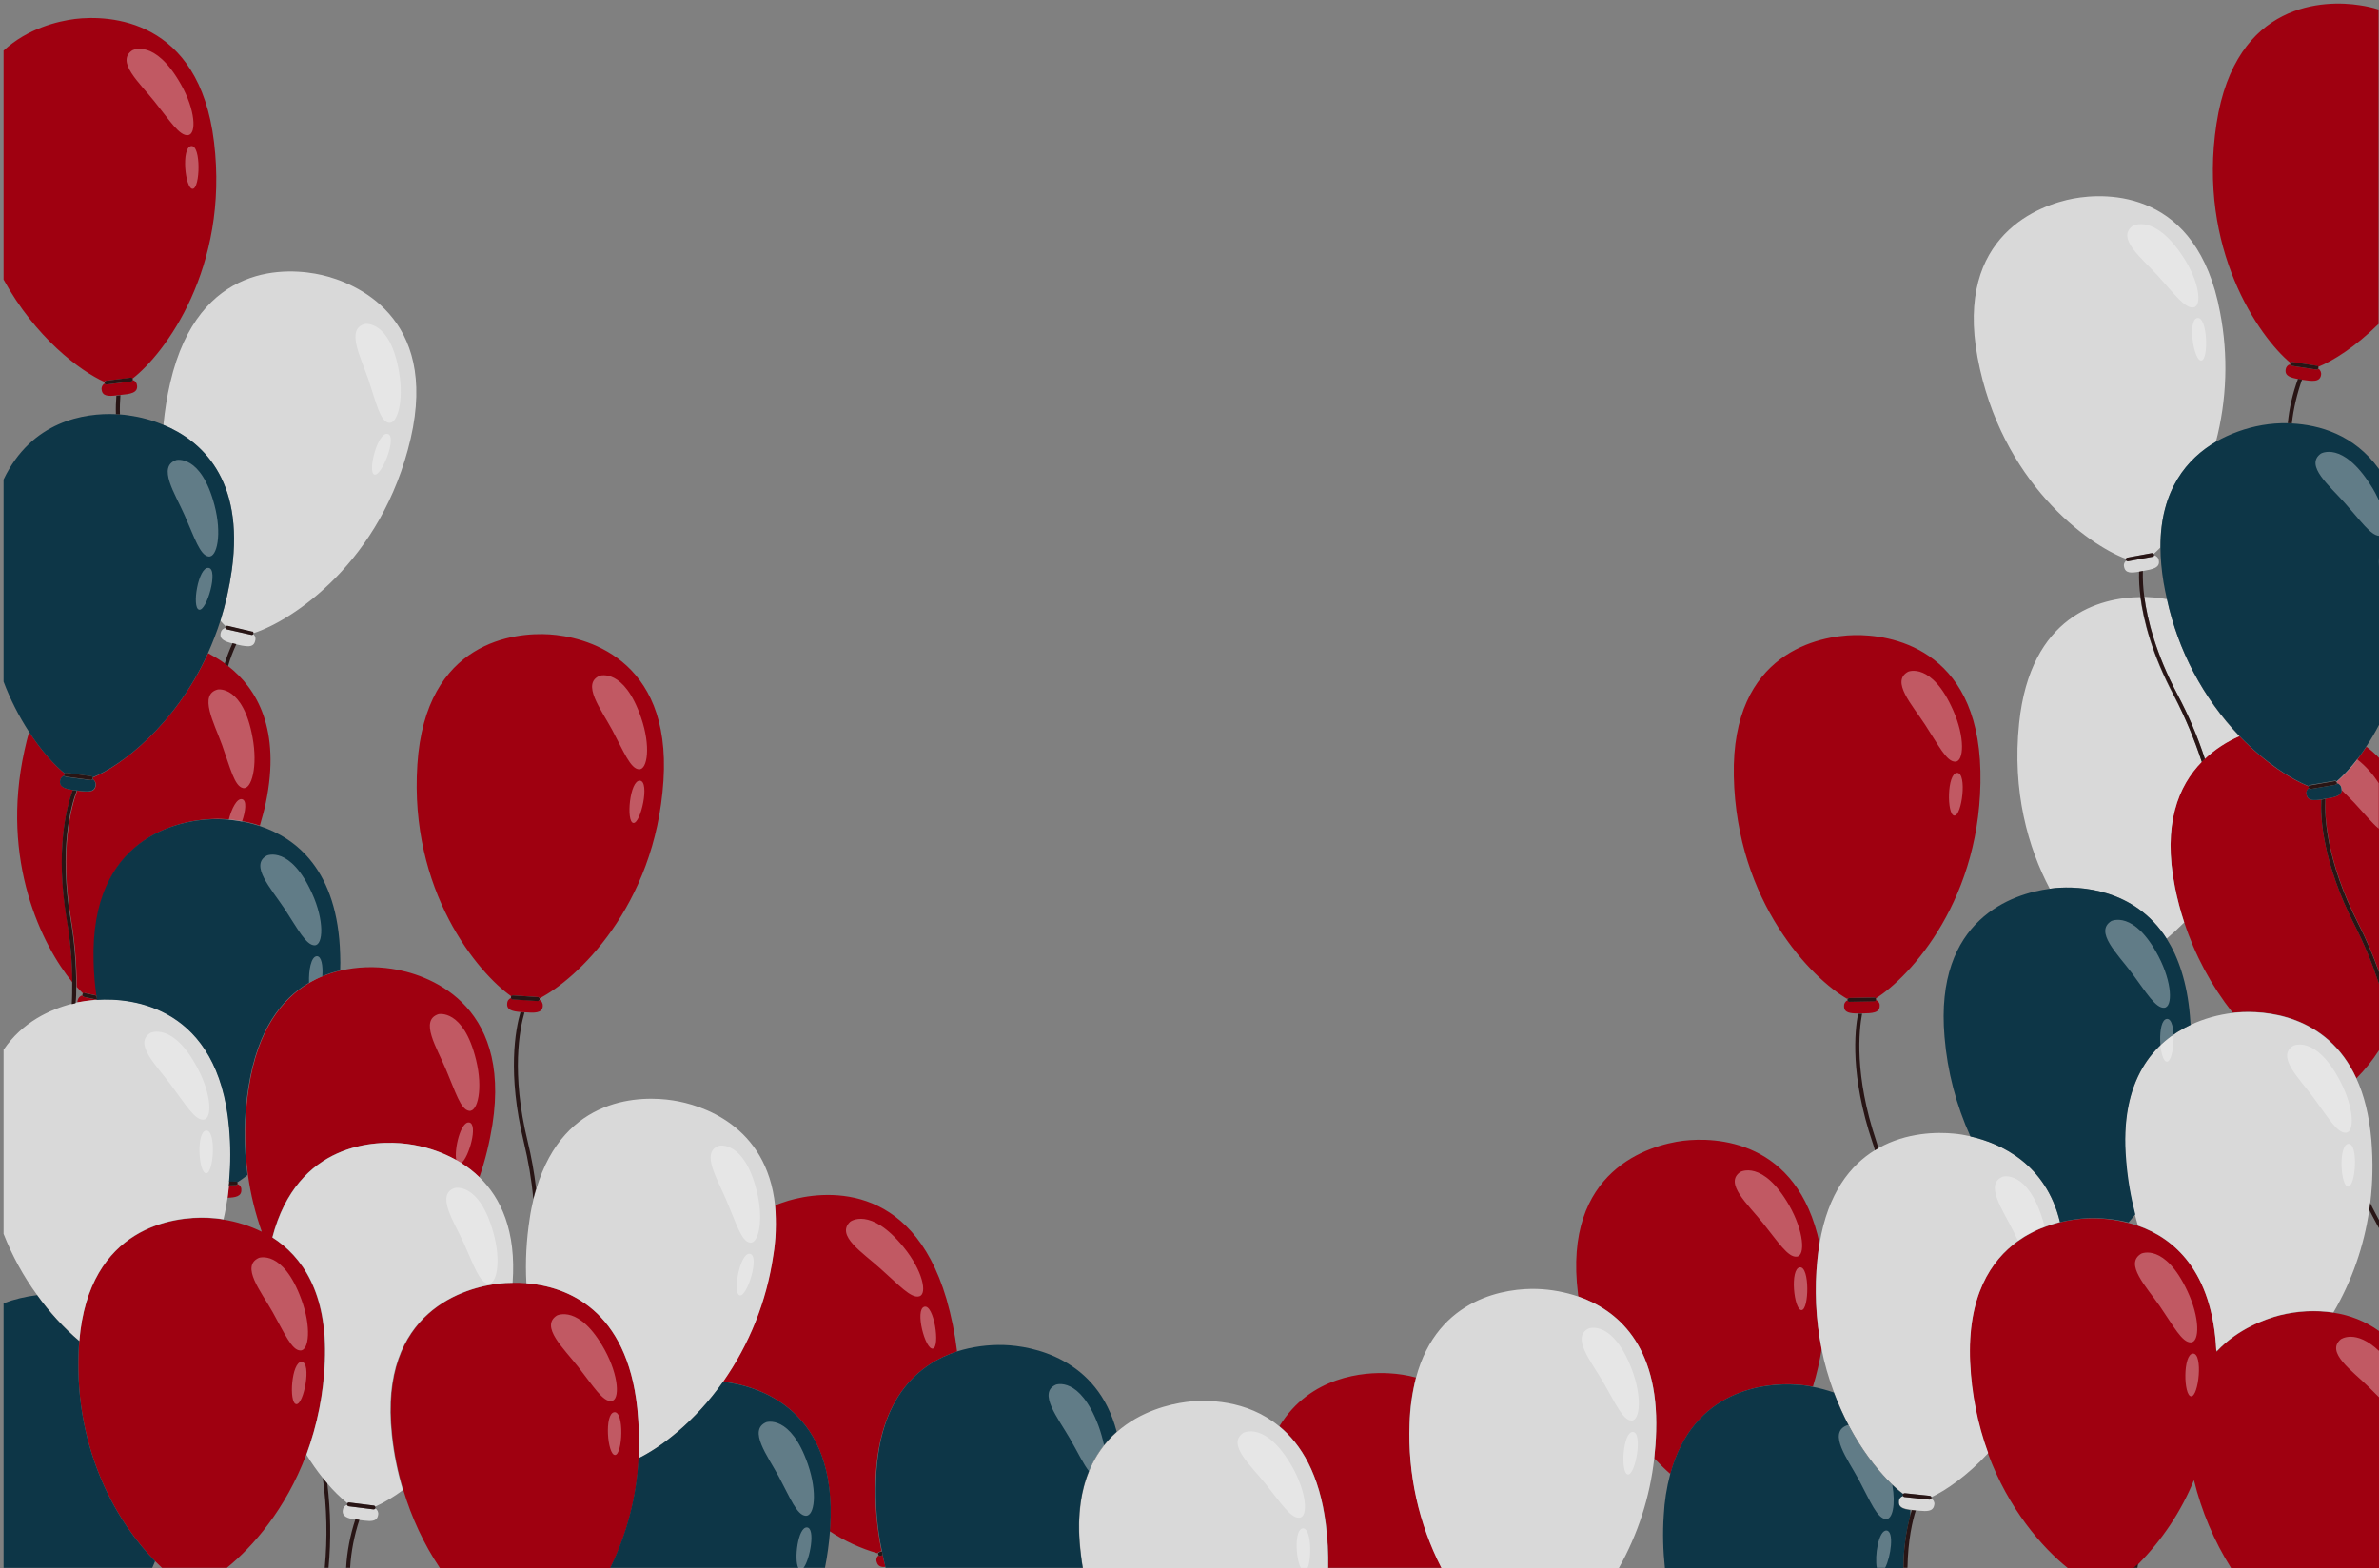
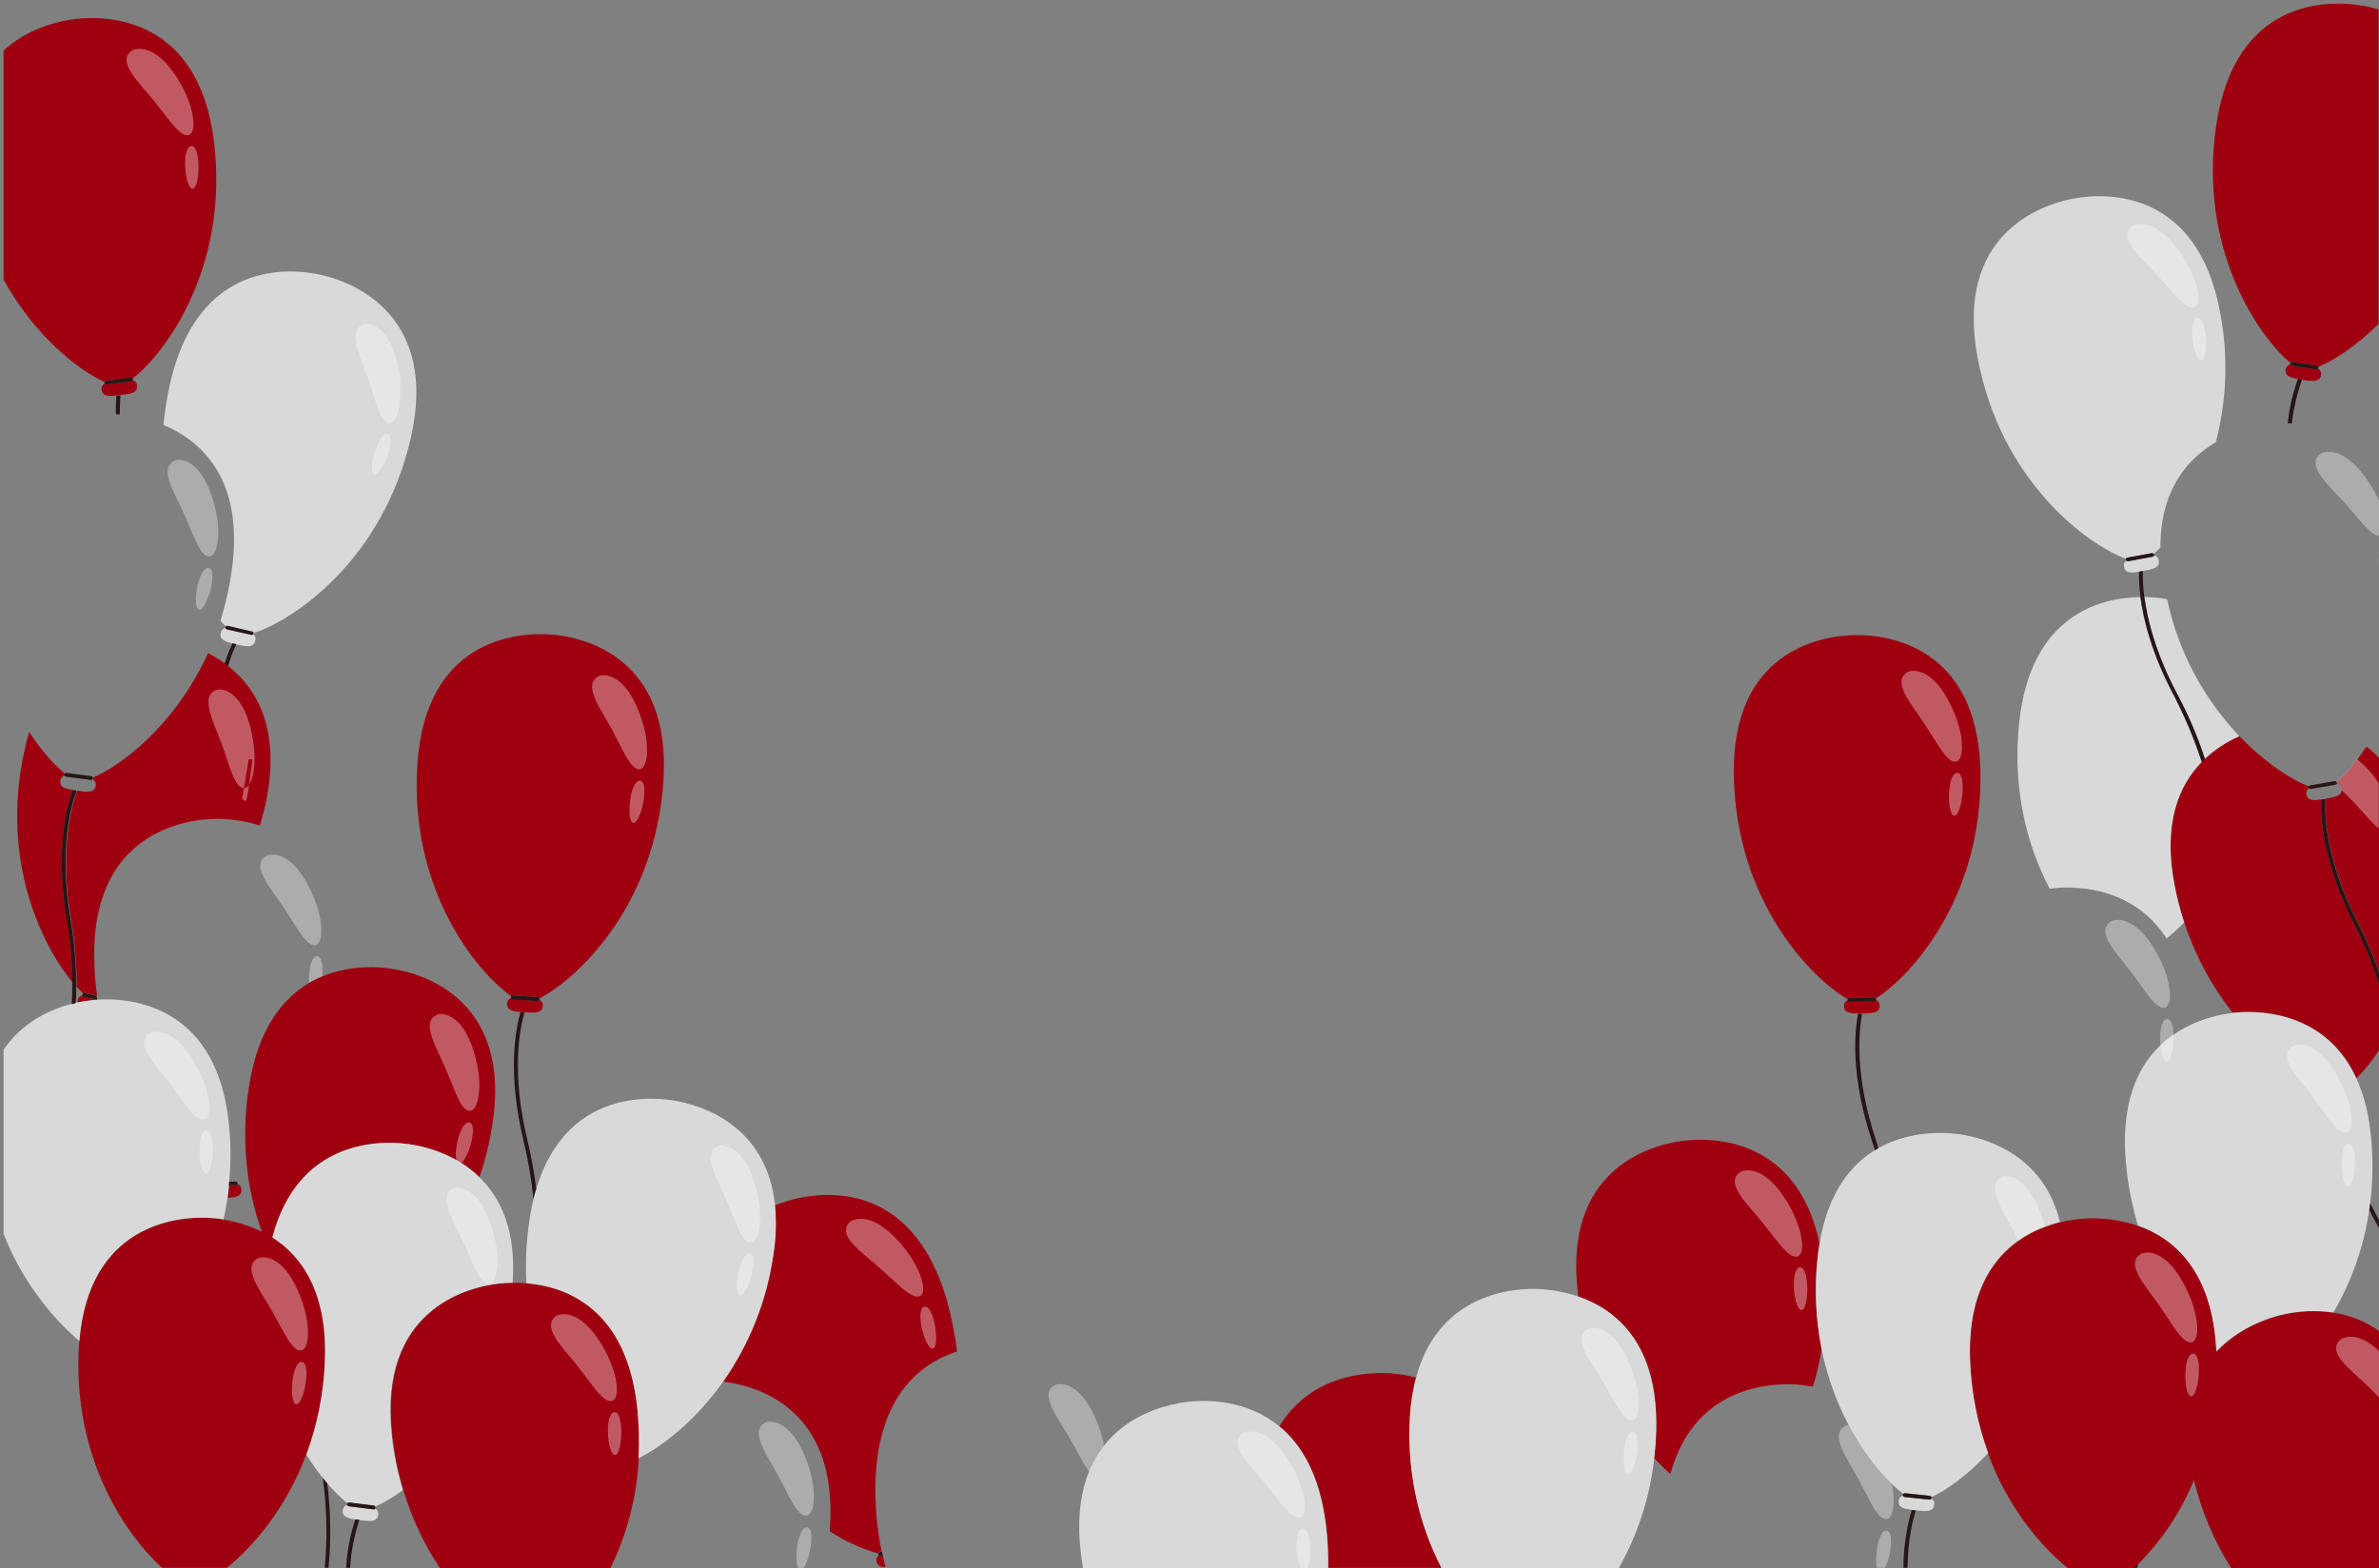
<svg xmlns="http://www.w3.org/2000/svg" fill="#000000" height="660.3" preserveAspectRatio="xMidYMid meet" version="1" viewBox="-1.5 -1.5 1001.5 660.3" width="1001.5" zoomAndPan="magnify">
  <rect x="-1.5" y="-1.5" width="1001.5" height="660.3" fill="#808080" stroke="none" />
  <g id="change1_1">
    <path d="M980.8,551.2c-7.5-1.1-15.1-0.7-22.4,1.1c-6.5,1.6-17.8,5.8-26.6,15.1c-0.1,0.1-0.2,0.2-0.3,0.3 c0-0.1,0-0.2,0-0.2c0-0.1,0-0.3,0-0.4c-1.6-33.5-17.8-47.2-33-52.5c-1.4-0.5-2.7-0.9-4.1-1.2c-5.7-1.5-11.5-2.1-17.4-1.9 c-3.9,0.2-7.7,0.8-11.5,1.7c-2.2,0.5-4.3,1.2-6.3,2c-0.5,0.2-0.9,0.4-1.4,0.5c0,0-0.1,0-0.1,0c-0.4,0.2-0.9,0.4-1.3,0.6 c-0.4,0.2-0.8,0.3-1.1,0.5c-0.3,0.1-0.5,0.2-0.8,0.4c-0.3,0.2-0.6,0.3-0.9,0.5c-1,0.5-1.9,1-2.9,1.6c-0.2,0.2-0.5,0.3-0.7,0.5 c-0.1,0.1-0.2,0.1-0.3,0.2c-0.2,0.1-0.4,0.3-0.6,0.4c-0.4,0.2-0.7,0.5-1.1,0.7c-11.6,8.2-21.4,23.4-20.2,51.1 c0.5,13.1,3.1,26,7.6,38.3c8.6,23.3,22.7,39.5,33.7,48.3h27.7c0.6-0.5,1.2-1.1,1.8-1.7c10.1-10.2,18.1-22.2,23.5-35.4 c3.2,13.1,8.5,25.7,15.7,37.1h62.2v-99.9C994.3,554.8,987.7,552.2,980.8,551.2z M163.5,406.4c-7.2-1.1-14.6-0.9-21.8,0.8 c-2.6,0.6-5,1.4-7.5,2.4c-0.5,0.2-0.9,0.4-1.4,0.6c0,0,0,0,0,0c-0.9,0.4-1.9,0.9-2.8,1.4c-0.1,0-0.1,0.1-0.2,0.1 c-0.4,0.2-0.8,0.5-1.2,0.7v0c-11.3,6.7-21.6,19.6-25.3,43.8c-2,12.3-2.1,24.8-0.4,37.1c1.1,8.1,3.1,16.1,5.8,23.8 c-5.1-2.5-10.5-4.2-16.1-5.1c-2.2-0.4-4.5-0.6-6.7-0.7c-13.8-0.6-50,3.4-54,51.9c-0.1,1.4-0.2,2.8-0.3,4.2 c-1.8,43,17.3,73.4,32.2,88.4c1,1,2,1.9,2.9,2.8h27.3c10.9-8.8,24.8-24.7,33.4-47.6c4.7-12.6,7.3-25.8,7.8-39.3 c1.2-29-9.7-44.3-22.1-52.2c10.5-40.2,43.6-41,56.5-39.4c7.4,0.9,14.5,3.3,21,6.9c0.7,0.4,1.4,0.8,2.1,1.2c2.7,1.7,5.3,3.7,7.6,6 c2.5-7.2,4.3-14.7,5.5-22.2C213.9,420.1,177.6,408.5,163.5,406.4z M266.8,591.5c-4.4-41.7-29.5-51.3-46.7-52.7 c-2-0.2-3.8-0.2-5.6-0.2c-2.1,0-3.9,0.1-5.5,0.3c-14.2,1.5-51,11.3-45.4,63.6c0.8,7.9,2.4,15.8,4.7,23.4 c3.5,11.6,8.6,22.7,15.4,32.8h71.8c7-14.4,11.1-30.1,11.9-46.1C267.7,605.5,267.5,598.5,266.8,591.5z M98.5,497 c-0.1,0.3-0.4,0.5-0.7,0.5l-2.9,0.1c-0.2,1.8-0.4,3.5-0.6,5.2c3.4-0.1,5.9-0.6,5.8-3.3C100.2,498.4,99.5,497.4,98.5,497z M33.8,418.2c-0.3-0.1-0.6-0.3-0.6-0.6c-1,0.2-1.8,1.1-2,2.1c-0.1,0.3-0.1,0.6-0.1,0.9c2.3-0.5,4.6-0.8,7-1c0.4,0,0.8-0.1,1.2-0.1v0 L33.8,418.2z M94.5,278.9c-0.5-0.4-0.9-0.7-1.4-1.1c-2.2-1.6-4.6-3-7-4.3C72.2,304,49.3,321,37.6,325.9c0.1,0.2,0.1,0.5,0,0.7 c0.9,0.6,1.4,1.6,1.2,2.7c-0.4,3.1-3.8,2.7-7.8,2.1c-2.4,6.6-7.5,24.9-2.6,54c1.6,9.5,2.4,19,2.4,28.6c1,1.1,1.9,2,2.8,2.9 c0.2-0.2,0.5-0.3,0.8-0.3l5,1.1c-0.7-4.8-1.1-9.6-1.2-14.5c-1.5-52.5,36-59.5,50.2-59.9c2.2-0.1,4.4,0,6.7,0.2 c1.8,0.2,3.6,0.4,5.6,0.8c2.4,0.4,4.8,1,7.2,1.8c0.9-3.1,1.8-6.3,2.5-9.6C116.8,305.7,106.7,288.4,94.5,278.9z M29.2,331.1 c-3.3-0.5-5.7-1.2-5.3-3.9c0.1-1.1,0.8-1.9,1.8-2.2c0-0.1,0-0.2,0-0.3c0-0.1,0.1-0.3,0.2-0.4c-4.2-3.4-9.7-9.3-15.1-17.6 c-0.8,2.5-1.4,5.1-2,7.8C-1.5,361,16.3,396.7,29,412.1c-0.1-8.9-0.9-17.7-2.3-26.5C21.7,356.4,26.6,338.1,29.2,331.1L29.2,331.1z M974.4,153.7c-0.2,0.3-0.5,0.4-0.8,0.4l-10.4-1.6c-0.3,0-0.6-0.3-0.7-0.6c-1,0.3-1.7,1.2-1.8,2.2c-0.4,2.7,2,3.4,5.3,4 c0.5,0.1,1.1,0.2,1.7,0.3c4.1,0.6,7.4,1.1,7.9-2C975.8,155.3,975.3,154.2,974.4,153.7L974.4,153.7z M991.8,0.7 c-14.1-2.2-52.2-2.1-60.2,49.8c-8.1,52.8,17.9,89.8,31,100.7c0.2-0.2,0.5-0.3,0.7-0.3l10.4,1.6c0.3,0.1,0.5,0.3,0.6,0.5 c6.3-2.5,15.8-8.5,25.5-18.1V2.5C997.3,1.7,994.6,1.1,991.8,0.7L991.8,0.7z M788.2,419.5c-0.1,0.3-0.4,0.5-0.7,0.5l-10.5,0.2 c-0.3,0-0.6-0.2-0.8-0.5c-1,0.5-1.5,1.5-1.4,2.5c0,2.7,2.5,3,5.9,3l1.7,0c4.1-0.1,7.5-0.1,7.4-3.3 C789.9,420.9,789.2,420,788.2,419.5z M832.2,323.2c-1.1-52.5-38.8-57.6-53.1-57.3s-51.8,6.9-50.7,59.4c1.1,53.4,33.1,85.4,47.8,93.8 c0.1-0.3,0.4-0.4,0.7-0.4l10.5-0.2c0.3,0,0.6,0.2,0.7,0.4C802.6,409.9,833.3,376.6,832.2,323.2z M225.6,419.5 c-0.1,0.3-0.5,0.5-0.8,0.4l-10.5-0.7c-0.3,0-0.6-0.2-0.7-0.5c-1,0.4-1.6,1.3-1.6,2.4c-0.2,2.7,2.3,3.2,5.6,3.5 c0.5,0.1,1.1,0.1,1.7,0.1c4.1,0.3,7.5,0.5,7.7-2.6C227.1,421.1,226.6,420,225.6,419.5z M229.8,265.6c-14.2-0.9-52.2,2.4-55.6,54.8 c-3.5,53.3,25.6,87.9,39.6,97.6c0.2-0.2,0.4-0.4,0.7-0.4l10.5,0.7c0.3,0,0.5,0.2,0.7,0.5c15.1-7.7,48.6-38.2,52.1-91.6 C281.2,274.9,244,266.5,229.8,265.6z M56.2,160.8c-0.1-1.1-0.8-2-1.8-2.3c-0.1,0.3-0.4,0.5-0.7,0.6l-10.4,1.3 c-0.3,0-0.6-0.1-0.8-0.4c-0.9,0.5-1.4,1.6-1.2,2.6c0.3,2.7,2.8,2.8,6.1,2.4c0.5-0.1,1.1-0.1,1.7-0.2C53.3,164.4,56.6,164,56.2,160.8 z M88.6,58.3C82.3,6.1,44.3,4.8,30.1,6.5C23,7.4,10.2,10.4,0,19.8v96.4c13.4,24.4,32.2,38.5,42.5,43.1c0.1-0.3,0.3-0.5,0.6-0.5 l10.4-1.2c0.3,0,0.6,0.1,0.8,0.3C67.8,147.5,95,111.4,88.6,58.3z M370.1,653.3l-1,0.3c-0.3,0.1-0.6,0-0.8-0.2 c-0.8,0.7-1.1,1.8-0.7,2.8c0.5,1.8,1.9,2.2,3.7,2C370.8,656.5,370.4,654.9,370.1,653.3z M401.4,567.5c-0.9-7.5-2.4-14.9-4.5-22.2 C382,494.9,344.2,500,330.5,504c-2,0.6-3.9,1.3-5.8,2c0.6,7.1,0.4,14.3-0.8,21.3c-2.8,19-10.1,37.1-21.1,52.9 c15.8,1.9,48.3,12.2,45.1,61.3c0,0.6-0.1,1.1-0.1,1.7c6.2,4.1,13.1,7.3,20.2,9.3c0.1-0.3,0.3-0.5,0.5-0.6l1.1-0.3 c-2-10-2.9-20.2-2.5-30.4C368.5,586.3,385.8,572.6,401.4,567.5L401.4,567.5z M989.7,387.9c-13.5-26.5-14.4-45.3-14-52.8 c-3.3,0.5-5.8,0.5-6.2-2.1c-0.3-1,0.2-2.1,1-2.7c-0.1-0.2-0.2-0.5-0.1-0.7c-7.1-2.8-18.2-9.7-29.2-21.2c-5.4,2.3-10.3,5.6-14.5,9.5 c-0.4,0.4-0.9,0.8-1.3,1.3c-9.8,10-16.6,26.3-11.3,52.8c1,5,2.3,10,3.9,14.8c4.5,13.8,11.4,26.7,20.4,38.1c0.7-0.1,1.3-0.1,1.9-0.2 c11.3-0.9,37.8,0.6,50.2,27.8c3.6-3.6,6.8-7.6,9.5-11.8v-28.1C997.2,404.2,993.8,395.9,989.7,387.9L989.7,387.9z M994.7,312.9 c-1.3,1.9-2.6,3.7-3.8,5.4c-2.6,3.4-5.5,6.6-8.7,9.4c0.1,0.1,0.1,0.2,0.2,0.3c0,0.1,0,0.2,0,0.3c1,0.3,1.8,1.1,1.9,2.2 c0,0.2,0.1,0.5,0,0.7c-0.1,2.5-3.2,3-6.9,3.6c-0.3,7,0.4,26,13.8,52.3c3.4,6.6,6.3,13.5,8.8,20.5v-90 C998.4,315.9,996.6,314.3,994.7,312.9L994.7,312.9z M591.9,598c0.1-6.6,1-13.1,2.7-19.5c-3.7-1-7.6-1.6-11.4-1.8 c-10.3-0.6-33.2,1.1-46.1,22.3c9.2,7.6,16.9,20.3,19.6,41.2c0.8,6.1,1.1,12.3,1,18.4h47.8C595.8,639.9,591.1,619,591.9,598z M763.6,528.7c0.2-2.3,0.5-4.5,0.9-6.6c-9.3-44-44-44.9-57.4-43.3c-14.1,1.8-50.8,12.2-44.3,64.4c0,0.4,0.1,0.8,0.2,1.2 c15.8,5.5,33.8,20,32.7,56.7c-0.1,3.9-0.4,7.7-0.8,11.4c2.3,2.4,4.5,4.6,6.8,6.6c9.7-35.9,40.3-38.4,52.8-37.7 c2.4,0.2,4.8,0.5,7.2,0.9c1.6-5.2,2.8-10.5,3.7-15.9C762.8,554,762.2,541.3,763.6,528.7z" fill="#9f0010" />
  </g>
  <g id="change2_1">
    <path d="M556.6,640.2c-2.6-21-10.4-33.7-19.6-41.2c-13.7-11.3-30.8-11.3-39.2-10.2c-6.9,0.9-19.1,3.8-29.1,12.6 c-10.5,9.3-18.5,25.1-15.1,51.8c0.2,1.9,0.5,3.7,0.8,5.5h103.2C557.7,652.5,557.4,646.3,556.6,640.2z M663,544.4 c-5.6-1.9-11.5-3-17.4-3.2c-12.2-0.4-41.9,3.1-51,37.4c-1.6,6.4-2.5,12.9-2.7,19.5c-0.8,21,3.8,41.9,13.4,60.6H680 c8-14.2,13.1-29.9,14.9-46.2c0.4-3.7,0.7-7.5,0.8-11.4C696.8,564.3,678.8,549.9,663,544.4L663,544.4z M156.5,633.6 c-0.2,0.3-0.5,0.5-0.8,0.4l-10.4-1.3c-0.3,0-0.6-0.3-0.7-0.6c-1,0.3-1.7,1.2-1.8,2.3c-0.3,2.7,2.1,3.4,5.4,3.9 c0.5,0.1,1.1,0.1,1.7,0.2c1.3,0.2,2.7,0.3,4,0.4c2.1,0,3.5-0.5,3.8-2.6C157.9,635.2,157.4,634.1,156.5,633.6L156.5,633.6z M200.4,494.2c-10.2-10-23.4-13.2-30.7-14.1c-12.9-1.6-46-0.8-56.5,39.4c12.4,7.9,23.3,23.2,22.1,52.2c-0.5,13.4-3.2,26.7-7.8,39.3 c2.1,3.4,4.4,6.7,6.9,9.8c0.6,0.8,1.3,1.6,1.9,2.3c2.5,3,5.4,5.8,8.4,8.3c0.2-0.2,0.5-0.4,0.7-0.3l10.4,1.3c0.3,0,0.5,0.2,0.6,0.5 c4.1-1.9,8.1-4.3,11.7-7c-2.3-7.7-3.9-15.5-4.7-23.4c-5.6-52.3,31.3-62.1,45.4-63.6c1.6-0.2,3.4-0.3,5.5-0.3 C215.9,516.7,209.3,502.9,200.4,494.2L200.4,494.2z M811.5,629.5c-0.2,0.3-0.5,0.5-0.8,0.4l-10.5-1.1c-0.3,0-0.6-0.3-0.7-0.6 c-1,0.3-1.7,1.3-1.7,2.3c-0.2,2.5,1.8,3.2,4.8,3.6c0.2,0,0.4,0,0.7,0.1c0.5,0.1,1.1,0.1,1.7,0.2c1.3,0.1,2.6,0.3,3.7,0.3 c2.3,0,3.8-0.5,4.1-2.7C813,631.1,812.5,630,811.5,629.5L811.5,629.5z M827.9,476.9c-2.2-0.5-4.5-0.9-6.8-1.1 c-7-0.7-19.9-0.6-31.8,6.1c-0.5,0.3-1,0.5-1.4,0.8c-10.5,6.4-19.9,18.2-23.4,39.3c-0.3,2.1-0.7,4.3-0.9,6.6 c-1.3,12.6-0.7,25.3,1.7,37.7c1.2,6.2,3,12.3,5.2,18.3c8.2,22.1,21.2,36.9,29.3,42.9c0.2-0.2,0.4-0.4,0.7-0.3l10.5,1.1 c0.3,0,0.5,0.2,0.7,0.5c6-2.8,14.9-8.9,23.8-18.5c-4.5-12.3-7-25.2-7.6-38.3c-1.2-27.7,8.6-42.8,20.2-51.1c3.5-2.5,7.3-4.4,11.3-5.9 c2.1-0.8,4.2-1.4,6.3-2C859.7,488.4,840.7,479.8,827.9,476.9L827.9,476.9z M324.8,506.1c-3.5-34-31.2-42.5-43.1-44.3 c-12.8-2-45.7-2.2-57.4,37.2c-0.4,1.4-0.8,2.8-1.2,4.3c-0.6,2.6-1.2,5.3-1.6,8.2c-1.4,9-1.9,18.2-1.4,27.3 c17.2,1.4,42.3,11,46.7,52.7c0.7,7,0.9,14,0.5,21c9.5-4.7,23.6-15.3,35.6-32.2c11.1-15.8,18.3-33.9,21.1-52.9 C325.2,520.3,325.4,513.2,324.8,506.1z M996.8,478.7c-0.9-10.6-3.1-19.2-6.3-26.1c-12.5-27.2-38.9-28.7-50.2-27.8 c-0.6,0-1.2,0.1-1.9,0.2c-6.1,0.7-12.1,2.4-17.7,5c-14.8,6.9-30.2,22.5-27.3,57.3c0.6,7.6,1.9,15.1,3.8,22.5 c0.4,1.6,0.9,3.2,1.3,4.7c15.1,5.3,31.3,19,33,52.5c0.1,0.1,0.2,0.2,0.3,0.3c8.8-9.3,20.1-13.4,26.6-15.1c7.3-1.8,14.9-2.2,22.4-1.1 c7.8-13.3,12.9-28,15.1-43.2c0.1-0.9,0.3-1.9,0.4-2.9C997.4,496.3,997.5,487.5,996.8,478.7L996.8,478.7z M95,473.1 c-4.5-50.9-40.6-54.7-55.6-53.7c-0.4,0-0.8,0.1-1.2,0.1c-2.3,0.2-4.7,0.6-7,1c-0.2,0-0.5,0.1-0.7,0.2c-0.5,0.1-1.1,0.2-1.6,0.4 c-9.3,2.4-21,7.7-28.9,19.4V518c3.6,9.1,8.3,17.8,14.1,25.7c5.1,7.1,11.1,13.7,17.8,19.4c4-48.5,40.2-52.5,54-51.9 c2.3,0.1,4.5,0.3,6.7,0.7c0.7-2.9,1.2-6,1.7-9.1c0.2-1.7,0.5-3.4,0.6-5.2L95,496C95.7,488.4,95.7,480.7,95,473.1L95,473.1z M907.3,234.5c-0.1-1.1-0.9-1.9-1.9-2.2c-0.1,0.3-0.3,0.6-0.6,0.6l-10.3,1.9c-0.3,0.1-0.6-0.1-0.8-0.3c-0.9,0.6-1.3,1.7-1,2.7 c0.5,2.7,3,2.6,6.3,2c0.5-0.1,1.1-0.2,1.7-0.3C904.6,238.2,907.9,237.6,907.3,234.5L907.3,234.5z M933.1,130 c-9.6-51.7-47.7-50.5-61.7-47.9s-50,15.2-40.4,66.9c9.8,52.5,46.5,78.9,62.5,84.8c0.1-0.3,0.3-0.5,0.6-0.5l10.3-1.9 c0.3,0,0.6,0.1,0.8,0.3c0.9-0.8,1.8-1.7,2.8-2.7c-0.1-24.3,11.5-37.4,23.3-44.3C936,166.8,936.6,148.1,933.1,130L933.1,130z M910.8,250.8c-1.7-0.3-3.3-0.6-4.7-0.7c-1.4-0.1-3.1-0.2-4.9-0.3c1.3,9.6,4.8,23.8,14,41.2c4.6,8.6,8.4,17.7,11.5,27 c4.3-4,9.2-7.2,14.5-9.5C926,292.4,915.4,272.5,910.8,250.8L910.8,250.8z M925.4,319.3c-3.1-9.5-6.9-18.7-11.6-27.5 c-9.5-17.8-13-32.2-14.3-41.9c-16.9,0.2-46.3,7.6-51,53.1c-3,28.8,3.8,52.5,12.9,69.7c0.8-0.1,1.6-0.2,2.3-0.3 c10.4-0.9,33.4,0.2,46.9,21.3c2.4-2,4.9-4.3,7.4-6.8c-1.6-4.9-2.9-9.8-3.9-14.8C908.8,345.6,915.6,329.3,925.4,319.3L925.4,319.3z M105.1,265.5c-0.2,0.3-0.5,0.4-0.8,0.3L94,263.5c-0.3-0.1-0.6-0.3-0.6-0.6c-1,0.2-1.8,1-2,2.1c-0.6,2.6,1.7,3.6,4.9,4.4 c0.5,0.1,1.1,0.3,1.6,0.4c1.6,0.4,3.2,0.7,4.9,0.8c1.6,0,2.7-0.5,3.1-2.2C106.3,267.2,105.9,266.1,105.1,265.5z M134,114.3 c-13.9-3.2-51.9-6-63.8,45.2c-1.4,5.9-2.3,11.9-2.9,17.9c15.7,6.6,34.1,22.6,28.8,61c-1,7.3-2.6,14.4-4.8,21.5 c0.8,0.9,1.6,1.7,2.3,2.4c0.2-0.2,0.5-0.3,0.8-0.2l10.2,2.4c0.3,0.1,0.5,0.3,0.6,0.6c16.2-5.2,54.1-29.9,66.2-82 C183.2,131.7,147.9,117.5,134,114.3L134,114.3z" fill="#d9d9d9" />
  </g>
  <g id="change3_1">
-     <path d="M984.2,330.5c-0.1-1.1-0.9-2-1.9-2.2c-0.1,0.3-0.3,0.6-0.6,0.6l-10.4,1.8c-0.3,0.1-0.6-0.1-0.8-0.4 c-0.9,0.6-1.3,1.7-1,2.7c0.5,2.7,3,2.6,6.2,2.1c0.5-0.1,1.1-0.2,1.7-0.3c3.8-0.6,6.9-1.2,6.9-3.7 C984.3,330.9,984.3,330.7,984.2,330.5z M963.3,176.8c-0.6,0-1.1,0-1.7-0.1c-3.6-0.1-7.3,0.2-10.8,0.8c-6.9,1.2-13.5,3.6-19.5,7 c-11.8,6.9-23.4,20-23.3,44.3c0,5,0.5,10,1.3,14.9c0.4,2.4,0.9,4.7,1.4,7c4.7,21.6,15.2,41.6,30.5,57.6c11,11.5,22.2,18.4,29.2,21.2 c0.1-0.3,0.3-0.5,0.6-0.5l10.4-1.8c0.3-0.1,0.6,0.1,0.8,0.3c4.8-4.3,9-9.3,12.5-14.8c1.8-2.7,3.6-5.7,5.3-9V196 C989.5,181.4,974.8,177.4,963.3,176.8z M37.5,326.6c-0.2,0.3-0.5,0.4-0.8,0.4l-10.4-1.4c-0.3,0-0.6-0.3-0.7-0.6 c-1,0.3-1.7,1.2-1.8,2.2c-0.4,2.7,2,3.4,5.3,3.9c0.5,0.1,1.1,0.2,1.7,0.2c1.4,0.2,2.8,0.4,4.2,0.4c2,0,3.4-0.5,3.7-2.5 C38.9,328.2,38.4,327.1,37.5,326.6z M67.3,177.4c-4.7-2-9.6-3.3-14.6-4c-1.1-0.2-2.4-0.3-3.7-0.4c-0.5,0-1.1-0.1-1.7-0.1 c-13.2-0.6-35.5,2.8-47.3,27.5v85.1c2.8,7.4,6.4,14.5,10.7,21.1c5.4,8.3,10.9,14.2,15.1,17.6c0.2-0.2,0.5-0.3,0.7-0.3l10.4,1.4 c0.3,0,0.5,0.3,0.6,0.5C49.3,321,72.2,304,86,273.6c2-4.5,3.8-9.1,5.3-13.8c2.2-7,3.8-14.2,4.8-21.4 C101.4,200,83.1,183.9,67.3,177.4L67.3,177.4z M141.7,400.3c-1-35.3-18.4-49-34.1-54.1c-6.3-2-12.9-2.9-19.5-2.8 c-14.2,0.4-51.7,7.3-50.2,59.9c0.1,4.8,0.5,9.7,1.2,14.5c0.1,0.6,0.2,1.1,0.2,1.7v0c15-1,51.1,2.8,55.6,53.7 c0.7,7.6,0.7,15.3,0,22.9l2.7-0.1c0.3,0,0.6,0.1,0.7,0.4c1.5-1,3-2,4.4-3.2c-1.7-12.3-1.6-24.8,0.4-37.1c3.8-24.2,14-37.1,25.4-43.8 c1.8-1.1,3.7-2,5.7-2.8c2.4-1,4.9-1.8,7.5-2.4C141.8,404.9,141.8,402.6,141.7,400.3L141.7,400.3z M421.2,564.8 c-6.7-0.2-13.4,0.7-19.8,2.7c-15.6,5.1-32.9,18.7-34.1,53.8c-0.4,10.2,0.4,20.4,2.5,30.4c0.1,0.5,0.2,1.1,0.3,1.6 c0.4,1.6,0.7,3.2,1.1,4.8c0,0.2,0.1,0.4,0.1,0.5h83c-0.3-1.8-0.6-3.6-0.8-5.5c-1.9-14.8-0.2-26.3,3.4-35.2 c2.6-6.4,6.6-12.1,11.7-16.6C460.5,570.2,432.9,565.2,421.2,564.8z M302.9,580.3c-12,17-26.1,27.5-35.6,32.2 c-0.8,16-4.9,31.7-11.9,46.1h90.4c1-5.1,1.7-10.2,2.1-15.4c0-0.6,0.1-1.1,0.1-1.7C351.1,592.5,318.7,582.1,302.9,580.3L302.9,580.3z M802.7,634.3c-3-0.4-5.1-1.1-4.8-3.6c0-1.1,0.7-2,1.7-2.3c0-0.1,0-0.2,0-0.3c0-0.1,0.1-0.3,0.2-0.4c-1.6-1.2-3.2-2.6-4.7-4 c-7.4-7.3-13.6-15.8-18.4-25.1c-2.4-4.5-4.4-9.1-6.2-13.8c-2.9-1-5.8-1.8-8.9-2.4c-2.4-0.5-4.8-0.8-7.2-0.9 c-12.5-0.8-43.1,1.7-52.8,37.7c-1.5,5.7-2.4,11.5-2.7,17.3c-0.5,7.4-0.3,14.9,0.5,22.3h100.4c0-7.5,1-15,2.9-22.2 C802.7,635.7,802.7,635,802.7,634.3z M31.6,567.4c0.1-1.4,0.1-2.9,0.3-4.2c-6.7-5.7-12.6-12.2-17.8-19.4c-4.8,0.6-9.5,1.7-14.1,3.4 v111.4h62.6c0.4-0.9,0.8-1.8,1.2-2.8C48.9,640.8,29.8,610.4,31.6,567.4z M920.7,430c-0.1-1.3-0.2-2.6-0.3-3.9 c-1.2-14.1-4.9-24.6-9.8-32.4c-13.5-21.1-36.5-22.2-46.9-21.3c-0.7,0.1-1.5,0.2-2.3,0.3c-15.5,2-48.6,12.7-44.3,62.4 c1.2,14.5,4.9,28.7,10.9,41.9c12.8,2.9,31.8,11.5,37.7,36.1c3.8-0.9,7.6-1.5,11.5-1.7c5.9-0.2,11.7,0.4,17.4,1.8 c0.9-1.1,1.8-2.2,2.8-3.4c-1.9-7.4-3.2-14.9-3.8-22.5C890.5,452.5,905.8,436.9,920.7,430z" fill="#0d3647" />
-   </g>
+     </g>
  <g id="change4_1">
    <path d="M105.2,264.8c0,0.1,0,0.3,0,0.4c0,0.1-0.1,0.2-0.1,0.3c-0.2,0.3-0.5,0.4-0.8,0.3L94,263.5 c-0.3-0.1-0.6-0.3-0.6-0.6c-0.1-0.2,0-0.5,0.2-0.7c0.2-0.2,0.5-0.3,0.8-0.2l10.2,2.4C104.9,264.3,105.1,264.6,105.2,264.8z M98,269.7c-0.6-0.1-1.1-0.3-1.6-0.4l0,0c-1.3,2.8-2.4,5.6-3.3,8.6c0.5,0.3,0.9,0.7,1.4,1.1C95.4,275.8,96.6,272.7,98,269.7 L98,269.7L98,269.7z M925.4,319.3c0.4-0.4,0.9-0.9,1.3-1.3c-3-9.3-6.9-18.3-11.5-27c-9.2-17.3-12.7-31.5-14-41.2 c-0.5-3.6-0.7-7.3-0.6-10.9l0,0c-0.6,0.1-1.1,0.2-1.6,0.3l0,0c-0.1,3.6,0.1,7.1,0.6,10.6c1.3,9.8,4.8,24.1,14.3,41.9 C918.4,300.6,922.3,309.8,925.4,319.3L925.4,319.3z M894.4,234.8l10.3-1.9c0.3-0.1,0.6-0.3,0.6-0.6c0-0.1,0-0.2,0-0.3 c0-0.1-0.1-0.2-0.2-0.3c-0.2-0.2-0.5-0.4-0.8-0.3l-10.3,1.9c-0.4,0.1-0.7,0.5-0.6,0.9C893.5,234.6,894,234.9,894.4,234.8 L894.4,234.8z M898.3,658.6c0.1-0.6,0.2-1.1,0.2-1.7c-0.6,0.6-1.2,1.2-1.8,1.7H898.3z M998.9,513.6c0.4,0.7,0.7,1.4,1.1,2v-3.4 c-1.3-2.5-2.6-4.8-3.7-7.2c-0.1,1-0.2,1.9-0.4,2.9C996.9,509.8,997.8,511.7,998.9,513.6z M369.1,653.6l1-0.3 c-0.1-0.5-0.2-1.1-0.3-1.6l-1.1,0.3c-0.3,0.1-0.5,0.3-0.5,0.6c0,0.1,0,0.3,0,0.4c0,0.1,0.1,0.2,0.2,0.3 C368.5,653.6,368.8,653.7,369.1,653.6z M49.2,164.9L49.2,164.9c-0.6,0.1-1.1,0.1-1.7,0.2l0,0c-0.2,2.6-0.3,5.2-0.2,7.8 c0.6,0,1.1,0.1,1.7,0.1C48.9,170.3,49,167.6,49.2,164.9z M43.3,160.4l10.4-1.3c0.3,0,0.6-0.3,0.7-0.6c0-0.1,0-0.2,0-0.3 c0-0.1-0.1-0.3-0.1-0.4c-0.2-0.2-0.5-0.4-0.7-0.3l-10.4,1.3c-0.4,0.1-0.7,0.5-0.7,0.9C42.5,160.1,42.9,160.5,43.3,160.4L43.3,160.4z M220.6,478.9c-7-28.7-3.3-47.3-1.3-54.1l0,0c-0.6,0-1.1-0.1-1.7-0.1l0,0c-2.1,7.2-5.6,25.7,1.4,54.6c1.9,7.9,3.3,15.9,4,24 c0.4-1.5,0.7-2.9,1.2-4.3C223.4,492.2,222.2,485.5,220.6,478.9z M214.3,419.3l10.5,0.7c0.3,0,0.6-0.2,0.8-0.5c0-0.1,0.1-0.2,0.1-0.3 c0-0.1,0-0.3-0.1-0.4c-0.1-0.3-0.4-0.5-0.7-0.5l-10.5-0.7c-0.3,0-0.6,0.1-0.7,0.4c-0.1,0.1-0.1,0.2-0.1,0.4c0,0.1,0,0.2,0,0.3 C213.7,419.1,214,419.3,214.3,419.3z M788.4,479.1c-9.4-28-7.3-46.9-6-53.8l0,0c-0.6,0-1.1,0-1.7,0l0,0c-1.4,7.3-3.4,26.1,6.1,54.3 c0.4,1.1,0.7,2.1,1,3.2c0.5-0.3,0.9-0.6,1.4-0.8C789,481,788.7,480,788.4,479.1L788.4,479.1z M777,420.3l10.5-0.2 c0.3,0,0.6-0.2,0.7-0.5c0-0.1,0.1-0.2,0.1-0.3c0-0.1,0-0.3-0.1-0.4c-0.1-0.3-0.4-0.4-0.7-0.4l-10.5,0.2c-0.3,0-0.5,0.2-0.7,0.4 c-0.1,0.2-0.1,0.5,0,0.7C776.4,420.1,776.7,420.3,777,420.3z M967.6,158.3L967.6,158.3c-0.6-0.1-1.1-0.2-1.7-0.3l0,0 c-2.2,6-3.7,12.3-4.3,18.7c0.5,0,1.1,0,1.7,0.1C964,170.5,965.5,164.3,967.6,158.3z M963.2,152.5l10.4,1.6c0.4,0.1,0.8-0.2,0.9-0.7 c0-0.1,0-0.3,0-0.4c-0.1-0.3-0.3-0.5-0.6-0.5l-10.4-1.6c-0.3,0-0.6,0.1-0.7,0.3c-0.2,0.2-0.2,0.5-0.2,0.7 C962.6,152.2,962.9,152.4,963.2,152.5z M33.2,417.2c-0.1,0.4,0.2,0.9,0.6,1l5.6,1.2c-0.1-0.6-0.2-1.1-0.3-1.7l-5-1.1 c-0.3-0.1-0.6,0-0.8,0.3C33.3,417,33.2,417.1,33.2,417.2z M97.8,497.5c0.3,0,0.6-0.2,0.7-0.5c0.1-0.4-0.1-0.9-0.5-1 c-0.1,0-0.2,0-0.3,0L95,496c0,0.5-0.1,1.1-0.2,1.6L97.8,497.5z M30.6,414c0-9.6-0.8-19.2-2.4-28.6c-4.9-29.1,0.1-47.5,2.6-54l0,0 c-0.6-0.1-1.1-0.2-1.7-0.2l0,0c-2.6,7-7.4,25.3-2.5,54.6c1.5,8.7,2.3,17.6,2.3,26.5c0,3,0,6-0.2,9c0.6-0.1,1.1-0.3,1.6-0.4 C30.6,418.5,30.6,416.3,30.6,414z M26.3,325.5l10.4,1.4c0.4,0.1,0.8-0.2,0.9-0.7c0-0.1,0-0.3-0.1-0.4c-0.1-0.3-0.3-0.5-0.6-0.5 l-10.4-1.4c-0.3,0-0.6,0.1-0.7,0.3c-0.1,0.1-0.1,0.2-0.2,0.4c0,0.1,0,0.2,0,0.3C25.7,325.3,26,325.5,26.3,325.5z M135.2,658.6h1.6 c1.1-11.8,0.9-23.7-0.5-35.5c-0.6-0.7-1.3-1.5-1.9-2.3C136.1,633.3,136.4,646,135.2,658.6z M810.9,628.3l-10.5-1.1 c-0.3,0-0.6,0.1-0.7,0.3c-0.1,0.1-0.1,0.2-0.2,0.4c0,0.4,0.3,0.8,0.7,0.9l10.5,1.1c0.3,0,0.6-0.1,0.8-0.4c0-0.1,0.1-0.2,0.1-0.3 c0-0.1,0-0.3-0.1-0.4C811.5,628.6,811.2,628.4,810.9,628.3L810.9,628.3z M805,634.5c-0.6-0.1-1.1-0.1-1.7-0.2l0,0 c-0.2,0.6-0.4,1.3-0.6,2.1c-1.9,7.2-2.9,14.7-2.9,22.2h1.7C801.7,646.7,803.7,638.5,805,634.5L805,634.5L805,634.5z M155.9,632.4 l-10.4-1.3c-0.4-0.1-0.8,0.3-0.9,0.7c0,0.1,0,0.2,0,0.3c0.1,0.3,0.4,0.5,0.7,0.6l10.4,1.3c0.3,0,0.6-0.1,0.8-0.4 c0.1-0.2,0.1-0.5,0-0.7C156.4,632.6,156.1,632.4,155.9,632.4L155.9,632.4z M149.8,638.4c-0.6-0.1-1.1-0.1-1.7-0.2l0,0 c-2.2,6.6-3.5,13.5-3.9,20.4h1.7C146.3,651.8,147.6,645,149.8,638.4L149.8,638.4L149.8,638.4z M970.5,330.3c0.2,0.3,0.5,0.4,0.8,0.4 l10.4-1.8c0.3-0.1,0.6-0.3,0.6-0.6c0-0.1,0-0.2,0-0.3c0-0.1-0.1-0.2-0.2-0.3c-0.2-0.2-0.5-0.4-0.8-0.3l-10.4,1.8 c-0.3,0.1-0.5,0.3-0.6,0.5c-0.1,0.1-0.1,0.3,0,0.4C970.4,330.1,970.4,330.2,970.5,330.3z M977.4,334.9L977.4,334.9 c-0.6,0.1-1.1,0.2-1.7,0.3l0,0c-0.4,7.5,0.5,26.3,14,52.8c4.1,8,7.5,16.3,10.3,24.8v-5c-2.5-7-5.4-13.9-8.8-20.5 C977.7,360.9,977,341.9,977.4,334.9L977.4,334.9z" fill="#281515" />
  </g>
  <g id="change5_1">
-     <path d="M996.5,202.8c-11.9-18.8-21-13.3-21-13.3c-6.9,5,3.8,13.6,10.3,21c6.5,7.3,10.7,13.4,14.2,13.6v-14.9 C999,207.1,997.9,204.9,996.5,202.8z M1000,237.2v-4.3C999.9,234.3,999.9,235.8,1000,237.2z M921.7,568.4c-4.3,0.2-4,17.8-0.8,18 S926,568.3,921.7,568.4z M919.3,542c-9.5-20.2-19.3-15.7-19.3-15.7c-7.4,4.2,2,13.9,7.7,22.1c5.9,8.6,9.4,15.4,13.1,15.3 S924.7,553.4,919.3,542L919.3,542z M546.9,642c-3.5,0.5-3,12.5-0.8,16.6h2.9C550.8,654.3,550.5,641.6,546.9,642z M542.4,615.9 c-11.1-19.3-20.5-14.1-20.5-14.1c-7.1,4.8,3.2,13.7,9.4,21.5c6.5,8.1,10.6,14.6,14.3,14.2S548.6,626.8,542.4,615.9L542.4,615.9z M685.9,601.4c-4.3-0.1-5.3,17.5-2.1,17.9S690.2,601.5,685.9,601.4z M685.4,574.9c-8-20.8-18-17.1-18-17.1c-7.7,3.6,1,14,6,22.6 c5.2,9,8.3,16.1,11.9,16.2S689.9,586.6,685.4,574.9z M983.9,562.4c-6.5,5.5,4.8,13.2,11.9,20.2c1.5,1.5,2.9,2.9,4.2,4.2v-19.5 C990.1,557.9,983.9,562.4,983.9,562.4z M125.5,571.9c-4.3-0.2-5.5,17.4-2.3,17.8S129.8,572.1,125.5,571.9L125.5,571.9z M125.3,545.4 c-7.7-20.9-17.8-17.3-17.8-17.3c-7.8,3.5,0.8,14,5.7,22.7c5.1,9.1,8.1,16.2,11.7,16.3C128.6,567.3,129.7,557.2,125.3,545.4 L125.3,545.4z M257.1,593.1c-4.3,0.5-2.9,18,0.3,18S261.4,592.6,257.1,593.1z M253.1,566.9c-10.7-19.5-20.2-14.5-20.2-14.5 c-7.1,4.6,2.9,13.8,9,21.6c6.4,8.2,10.4,14.8,14,14.4S259.1,577.9,253.1,566.9L253.1,566.9z M206.2,517.5 c-6-21.5-16.3-18.8-16.3-18.8c-8,2.8-0.3,14.1,3.8,23.1c4.3,9.5,6.7,16.8,10.3,17.2S209.6,529.6,206.2,517.5z M858.5,512.3 c-6.5-21.3-16.8-18.4-16.8-18.4c-8,3.1,0,14.1,4.4,23c0.7,1.4,1.3,2.7,1.9,4c0.4-0.3,0.7-0.5,1.1-0.7c0.2-0.1,0.4-0.3,0.6-0.4 c0.1-0.1,0.2-0.1,0.3-0.2c0.2-0.2,0.5-0.3,0.7-0.5c1-0.6,1.9-1.1,2.9-1.6c0.3-0.2,0.6-0.3,0.9-0.5c0.3-0.1,0.5-0.3,0.8-0.4 c0.4-0.2,0.8-0.3,1.1-0.5c0.4-0.2,0.9-0.4,1.3-0.6c0,0,0.1,0,0.1,0c0.5-0.2,0.9-0.4,1.4-0.5C859,514.1,858.8,513.2,858.5,512.3 L858.5,512.3z M314.2,526.4c-4.2-0.7-7.4,16.7-4.3,17.5S318.5,527.1,314.2,526.4z M317.1,500.1c-5.3-21.6-15.8-19.2-15.8-19.2 c-8.1,2.6-0.7,14,3.1,23.2c4.1,9.6,6.2,17,9.8,17.6S320.1,512.3,317.1,500.1L317.1,500.1z M987.1,480.1c-4.3,0.4-3.3,18-0.1,18 S991.4,479.8,987.1,480.1L987.1,480.1z M983.7,453.8c-10.3-19.8-19.8-15-19.8-15c-7.3,4.5,2.6,13.8,8.5,21.8 c6.2,8.4,10,15.1,13.7,14.8S989.5,465,983.7,453.8L983.7,453.8z M85.3,474.5c-4.3,0.4-3.2,18,0,18S89.6,474.2,85.3,474.5z M81.7,448.3c-10.4-19.7-19.9-14.9-19.9-14.9c-7.2,4.5,2.7,13.8,8.6,21.8c6.2,8.3,10.1,15,13.8,14.7S87.6,459.4,81.7,448.3z M196,471.1c-3.6-0.5-6.4,11.5-5.4,15.9c0.7,0.4,1.4,0.8,2.1,1.2C195.9,485.9,199.9,471.7,196,471.1z M198.9,444.7 c-5.3-21.6-15.8-19.2-15.8-19.2c-8.1,2.6-0.7,14.1,3.1,23.2c4.1,9.6,6.2,17,9.8,17.5S201.9,456.9,198.9,444.7L198.9,444.7z M86.3,237.6c-4.3-0.6-7.2,16.8-4,17.6S90.6,238.1,86.3,237.6z M88.8,211.2c-5.7-21.6-16.1-19-16.1-19c-8.1,2.8-0.5,14.1,3.5,23.2 c4.2,9.5,6.5,16.9,10.1,17.4S92,223.3,88.8,211.2z M129.9,374.7c-9.2-20.3-19-16-19-16c-7.5,4,1.8,14,7.3,22.3 c5.7,8.7,9.2,15.6,12.8,15.5S135.1,386.1,129.9,374.7L129.9,374.7z M131.9,401.1c-2.5,0.1-3.5,6.1-3.3,11.2v0 c0.4-0.2,0.8-0.5,1.2-0.7c0.1,0,0.1-0.1,0.2-0.1c0.9-0.5,1.9-1,2.8-1.4c0,0,0,0,0,0c0.5-0.2,0.9-0.4,1.4-0.6 C134.5,405.2,133.9,401.1,131.9,401.1z M460.9,598.7c-7.9-20.9-17.9-17.2-17.9-17.2c-7.7,3.5,0.9,14,5.9,22.7 c3.4,5.9,5.8,11,8.1,13.8c1.6-3.9,3.7-7.6,6.3-10.9C462.7,604.3,461.9,601.4,460.9,598.7z M338.6,615c-7.3-21.1-17.5-17.7-17.5-17.7 c-7.8,3.3,0.5,14.1,5.2,22.8c4.9,9.2,7.7,16.4,11.4,16.6S342.7,626.9,338.6,615z M338.2,641.6c-3.8-0.2-5.5,13.7-3.6,17.1h2.1 C339.5,655.3,341.9,641.8,338.2,641.6L338.2,641.6z M792.7,642.9c-3.4-0.2-5.1,10.9-4.1,15.7h3.5C794.5,654,796,643.2,792.7,642.9z M795.1,623.6c-7.4-7.3-13.6-15.8-18.4-25.1c-0.3,0-0.6,0.1-0.9,0.2c-7.8,3.3,0.5,14.1,5.2,22.8c4.9,9.2,7.7,16.3,11.4,16.6 C795.2,638.3,796.6,632.1,795.1,623.6L795.1,623.6z M104.8,308.9c-4-21.9-14.6-20.1-14.6-20.1c-8.2,2.1-1.6,14,1.8,23.4 c3.5,9.8,5.2,17.3,8.8,18.1S107.1,321.2,104.8,308.9z M100.4,335c-2.2-0.5-4.4,4-5.6,8.6c1.8,0.2,3.6,0.4,5.6,0.8 C101.9,340,102.5,335.5,100.4,335z M822.4,323.9c-4.3,0.1-4.4,17.7-1.2,18S826.7,323.9,822.4,323.9z M820.7,297.5 c-9-20.4-18.9-16.2-18.9-16.2c-7.5,4,1.7,14,7.1,22.3c5.7,8.7,9,15.6,12.7,15.6S825.8,308.9,820.7,297.5z M267.9,327.2 c-4.3-0.3-5.9,17.3-2.8,17.8S272.2,327.5,267.9,327.2L267.9,327.2z M268.4,300.7C261.2,279.6,251,283,251,283 c-7.9,3.3,0.5,14.1,5.2,22.8c4.9,9.2,7.7,16.4,11.3,16.6S272.5,312.6,268.4,300.7L268.4,300.7z M79,60c-4.3,0.5-2.6,18.1,0.6,18 S83.2,59.5,79,60z M74.6,33.9c-11-19.4-20.4-14.2-20.4-14.2c-7.1,4.7,3.1,13.7,9.3,21.5c6.5,8.1,10.6,14.7,14.2,14.2 S80.8,44.8,74.6,33.9z M387.6,548.7c-4.1,1.2,0.4,18.2,3.6,17.6S391.7,547.5,387.6,548.7z M378.9,523.6 c-14.1-17.3-22.5-10.7-22.5-10.7c-6.2,5.8,5.3,13,12.7,19.7c7.8,6.9,12.9,12.7,16.4,11.7S386.9,533.4,378.9,523.6L378.9,523.6z M999.9,328.3c-2.4-3.8-5.5-7.3-9.1-10.1c-2.6,3.4-5.5,6.6-8.7,9.4c0.1,0.1,0.1,0.2,0.2,0.3c0,0.1,0,0.2,0,0.3 c1,0.3,1.8,1.1,1.9,2.2c0,0.2,0.1,0.5,0,0.7c1.8,1.8,3.6,3.5,5.2,5.2c4.3,4.6,7.7,8.8,10.5,11.1L999.9,328.3L999.9,328.3z M910.7,427.5c-4.3,0.4-3.2,18,0,18S915,427.2,910.7,427.5L910.7,427.5z M907.2,401.2c-10.3-19.7-19.9-14.9-19.9-14.9 c-7.2,4.5,2.6,13.8,8.6,21.8c6.2,8.4,10.1,15,13.7,14.7S913,412.3,907.2,401.2L907.2,401.2z M923.5,132.4 c-4.2,0.8-1.5,18.2,1.7,17.9S927.8,131.6,923.5,132.4L923.5,132.4z M917.5,106.6c-12.2-18.6-21.3-12.9-21.3-12.9 c-6.8,5.2,4,13.5,10.7,20.9c7,7.7,11.5,14,15.1,13.3S924.4,117.1,917.5,106.6L917.5,106.6z M756.2,532.1c-4.3,0.5-2.5,18.1,0.7,18 S760.4,531.6,756.2,532.1z M751.7,506c-11.1-19.3-20.5-14.1-20.5-14.1c-7.1,4.7,3.2,13.7,9.4,21.5c6.5,8.1,10.6,14.6,14.3,14.2 S757.9,516.9,751.7,506z M161.7,181.2c-4.2-1-8.6,16.1-5.6,17.1S165.9,182.2,161.7,181.2z M166.5,155.2c-3.7-22-14.3-20.3-14.3-20.3 c-8.3,2-1.8,14,1.4,23.4c3.3,9.9,4.9,17.4,8.5,18.2S168.6,167.5,166.5,155.2z" fill="#ffffff" opacity="0.35" />
+     <path d="M996.5,202.8c-11.9-18.8-21-13.3-21-13.3c-6.9,5,3.8,13.6,10.3,21c6.5,7.3,10.7,13.4,14.2,13.6v-14.9 C999,207.1,997.9,204.9,996.5,202.8z M1000,237.2v-4.3C999.9,234.3,999.9,235.8,1000,237.2z M921.7,568.4c-4.3,0.2-4,17.8-0.8,18 S926,568.3,921.7,568.4z M919.3,542c-9.5-20.2-19.3-15.7-19.3-15.7c-7.4,4.2,2,13.9,7.7,22.1c5.9,8.6,9.4,15.4,13.1,15.3 S924.7,553.4,919.3,542L919.3,542z M546.9,642c-3.5,0.5-3,12.5-0.8,16.6h2.9C550.8,654.3,550.5,641.6,546.9,642z M542.4,615.9 c-11.1-19.3-20.5-14.1-20.5-14.1c-7.1,4.8,3.2,13.7,9.4,21.5c6.5,8.1,10.6,14.6,14.3,14.2S548.6,626.8,542.4,615.9L542.4,615.9z M685.9,601.4c-4.3-0.1-5.3,17.5-2.1,17.9S690.2,601.5,685.9,601.4z M685.4,574.9c-8-20.8-18-17.1-18-17.1c-7.7,3.6,1,14,6,22.6 c5.2,9,8.3,16.1,11.9,16.2S689.9,586.6,685.4,574.9z M983.9,562.4c-6.5,5.5,4.8,13.2,11.9,20.2c1.5,1.5,2.9,2.9,4.2,4.2v-19.5 C990.1,557.9,983.9,562.4,983.9,562.4z M125.5,571.9c-4.3-0.2-5.5,17.4-2.3,17.8S129.8,572.1,125.5,571.9L125.5,571.9z M125.3,545.4 c-7.7-20.9-17.8-17.3-17.8-17.3c-7.8,3.5,0.8,14,5.7,22.7c5.1,9.1,8.1,16.2,11.7,16.3C128.6,567.3,129.7,557.2,125.3,545.4 L125.3,545.4z M257.1,593.1c-4.3,0.5-2.9,18,0.3,18S261.4,592.6,257.1,593.1z M253.1,566.9c-10.7-19.5-20.2-14.5-20.2-14.5 c-7.1,4.6,2.9,13.8,9,21.6c6.4,8.2,10.4,14.8,14,14.4S259.1,577.9,253.1,566.9L253.1,566.9z M206.2,517.5 c-6-21.5-16.3-18.8-16.3-18.8c-8,2.8-0.3,14.1,3.8,23.1c4.3,9.5,6.7,16.8,10.3,17.2S209.6,529.6,206.2,517.5z M858.5,512.3 c-6.5-21.3-16.8-18.4-16.8-18.4c-8,3.1,0,14.1,4.4,23c0.7,1.4,1.3,2.7,1.9,4c0.4-0.3,0.7-0.5,1.1-0.7c0.2-0.1,0.4-0.3,0.6-0.4 c0.1-0.1,0.2-0.1,0.3-0.2c0.2-0.2,0.5-0.3,0.7-0.5c1-0.6,1.9-1.1,2.9-1.6c0.3-0.2,0.6-0.3,0.9-0.5c0.3-0.1,0.5-0.3,0.8-0.4 c0.4-0.2,0.8-0.3,1.1-0.5c0.4-0.2,0.9-0.4,1.3-0.6c0,0,0.1,0,0.1,0c0.5-0.2,0.9-0.4,1.4-0.5C859,514.1,858.8,513.2,858.5,512.3 L858.5,512.3z M314.2,526.4c-4.2-0.7-7.4,16.7-4.3,17.5S318.5,527.1,314.2,526.4z M317.1,500.1c-5.3-21.6-15.8-19.2-15.8-19.2 c-8.1,2.6-0.7,14,3.1,23.2c4.1,9.6,6.2,17,9.8,17.6S320.1,512.3,317.1,500.1L317.1,500.1z M987.1,480.1c-4.3,0.4-3.3,18-0.1,18 S991.4,479.8,987.1,480.1L987.1,480.1z M983.7,453.8c-10.3-19.8-19.8-15-19.8-15c-7.3,4.5,2.6,13.8,8.5,21.8 c6.2,8.4,10,15.1,13.7,14.8S989.5,465,983.7,453.8L983.7,453.8z M85.3,474.5c-4.3,0.4-3.2,18,0,18S89.6,474.2,85.3,474.5z M81.7,448.3c-10.4-19.7-19.9-14.9-19.9-14.9c-7.2,4.5,2.7,13.8,8.6,21.8c6.2,8.3,10.1,15,13.8,14.7S87.6,459.4,81.7,448.3z M196,471.1c-3.6-0.5-6.4,11.5-5.4,15.9c0.7,0.4,1.4,0.8,2.1,1.2C195.9,485.9,199.9,471.7,196,471.1z M198.9,444.7 c-5.3-21.6-15.8-19.2-15.8-19.2c-8.1,2.6-0.7,14.1,3.1,23.2c4.1,9.6,6.2,17,9.8,17.5S201.9,456.9,198.9,444.7L198.9,444.7z M86.3,237.6c-4.3-0.6-7.2,16.8-4,17.6S90.6,238.1,86.3,237.6z M88.8,211.2c-5.7-21.6-16.1-19-16.1-19c-8.1,2.8-0.5,14.1,3.5,23.2 c4.2,9.5,6.5,16.9,10.1,17.4S92,223.3,88.8,211.2z M129.9,374.7c-9.2-20.3-19-16-19-16c-7.5,4,1.8,14,7.3,22.3 c5.7,8.7,9.2,15.6,12.8,15.5S135.1,386.1,129.9,374.7L129.9,374.7z M131.9,401.1c-2.5,0.1-3.5,6.1-3.3,11.2v0 c0.4-0.2,0.8-0.5,1.2-0.7c0.1,0,0.1-0.1,0.2-0.1c0.9-0.5,1.9-1,2.8-1.4c0,0,0,0,0,0c0.5-0.2,0.9-0.4,1.4-0.6 C134.5,405.2,133.9,401.1,131.9,401.1z M460.9,598.7c-7.9-20.9-17.9-17.2-17.9-17.2c-7.7,3.5,0.9,14,5.9,22.7 c3.4,5.9,5.8,11,8.1,13.8c1.6-3.9,3.7-7.6,6.3-10.9C462.7,604.3,461.9,601.4,460.9,598.7z M338.6,615c-7.3-21.1-17.5-17.7-17.5-17.7 c-7.8,3.3,0.5,14.1,5.2,22.8c4.9,9.2,7.7,16.4,11.4,16.6S342.7,626.9,338.6,615z M338.2,641.6c-3.8-0.2-5.5,13.7-3.6,17.1h2.1 C339.5,655.3,341.9,641.8,338.2,641.6L338.2,641.6z M792.7,642.9c-3.4-0.2-5.1,10.9-4.1,15.7h3.5C794.5,654,796,643.2,792.7,642.9z M795.1,623.6c-7.4-7.3-13.6-15.8-18.4-25.1c-0.3,0-0.6,0.1-0.9,0.2c-7.8,3.3,0.5,14.1,5.2,22.8c4.9,9.2,7.7,16.3,11.4,16.6 C795.2,638.3,796.6,632.1,795.1,623.6L795.1,623.6z M104.8,308.9c-4-21.9-14.6-20.1-14.6-20.1c-8.2,2.1-1.6,14,1.8,23.4 c3.5,9.8,5.2,17.3,8.8,18.1S107.1,321.2,104.8,308.9z c-2.2-0.5-4.4,4-5.6,8.6c1.8,0.2,3.6,0.4,5.6,0.8 C101.9,340,102.5,335.5,100.4,335z M822.4,323.9c-4.3,0.1-4.4,17.7-1.2,18S826.7,323.9,822.4,323.9z M820.7,297.5 c-9-20.4-18.9-16.2-18.9-16.2c-7.5,4,1.7,14,7.1,22.3c5.7,8.7,9,15.6,12.7,15.6S825.8,308.9,820.7,297.5z M267.9,327.2 c-4.3-0.3-5.9,17.3-2.8,17.8S272.2,327.5,267.9,327.2L267.9,327.2z M268.4,300.7C261.2,279.6,251,283,251,283 c-7.9,3.3,0.5,14.1,5.2,22.8c4.9,9.2,7.7,16.4,11.3,16.6S272.5,312.6,268.4,300.7L268.4,300.7z M79,60c-4.3,0.5-2.6,18.1,0.6,18 S83.2,59.5,79,60z M74.6,33.9c-11-19.4-20.4-14.2-20.4-14.2c-7.1,4.7,3.1,13.7,9.3,21.5c6.5,8.1,10.6,14.7,14.2,14.2 S80.8,44.8,74.6,33.9z M387.6,548.7c-4.1,1.2,0.4,18.2,3.6,17.6S391.7,547.5,387.6,548.7z M378.9,523.6 c-14.1-17.3-22.5-10.7-22.5-10.7c-6.2,5.8,5.3,13,12.7,19.7c7.8,6.9,12.9,12.7,16.4,11.7S386.9,533.4,378.9,523.6L378.9,523.6z M999.9,328.3c-2.4-3.8-5.5-7.3-9.1-10.1c-2.6,3.4-5.5,6.6-8.7,9.4c0.1,0.1,0.1,0.2,0.2,0.3c0,0.1,0,0.2,0,0.3 c1,0.3,1.8,1.1,1.9,2.2c0,0.2,0.1,0.5,0,0.7c1.8,1.8,3.6,3.5,5.2,5.2c4.3,4.6,7.7,8.8,10.5,11.1L999.9,328.3L999.9,328.3z M910.7,427.5c-4.3,0.4-3.2,18,0,18S915,427.2,910.7,427.5L910.7,427.5z M907.2,401.2c-10.3-19.7-19.9-14.9-19.9-14.9 c-7.2,4.5,2.6,13.8,8.6,21.8c6.2,8.4,10.1,15,13.7,14.7S913,412.3,907.2,401.2L907.2,401.2z M923.5,132.4 c-4.2,0.8-1.5,18.2,1.7,17.9S927.8,131.6,923.5,132.4L923.5,132.4z M917.5,106.6c-12.2-18.6-21.3-12.9-21.3-12.9 c-6.8,5.2,4,13.5,10.7,20.9c7,7.7,11.5,14,15.1,13.3S924.4,117.1,917.5,106.6L917.5,106.6z M756.2,532.1c-4.3,0.5-2.5,18.1,0.7,18 S760.4,531.6,756.2,532.1z M751.7,506c-11.1-19.3-20.5-14.1-20.5-14.1c-7.1,4.7,3.2,13.7,9.4,21.5c6.5,8.1,10.6,14.6,14.3,14.2 S757.9,516.9,751.7,506z M161.7,181.2c-4.2-1-8.6,16.1-5.6,17.1S165.9,182.2,161.7,181.2z M166.5,155.2c-3.7-22-14.3-20.3-14.3-20.3 c-8.3,2-1.8,14,1.4,23.4c3.3,9.9,4.9,17.4,8.5,18.2S168.6,167.5,166.5,155.2z" fill="#ffffff" opacity="0.35" />
  </g>
</svg>